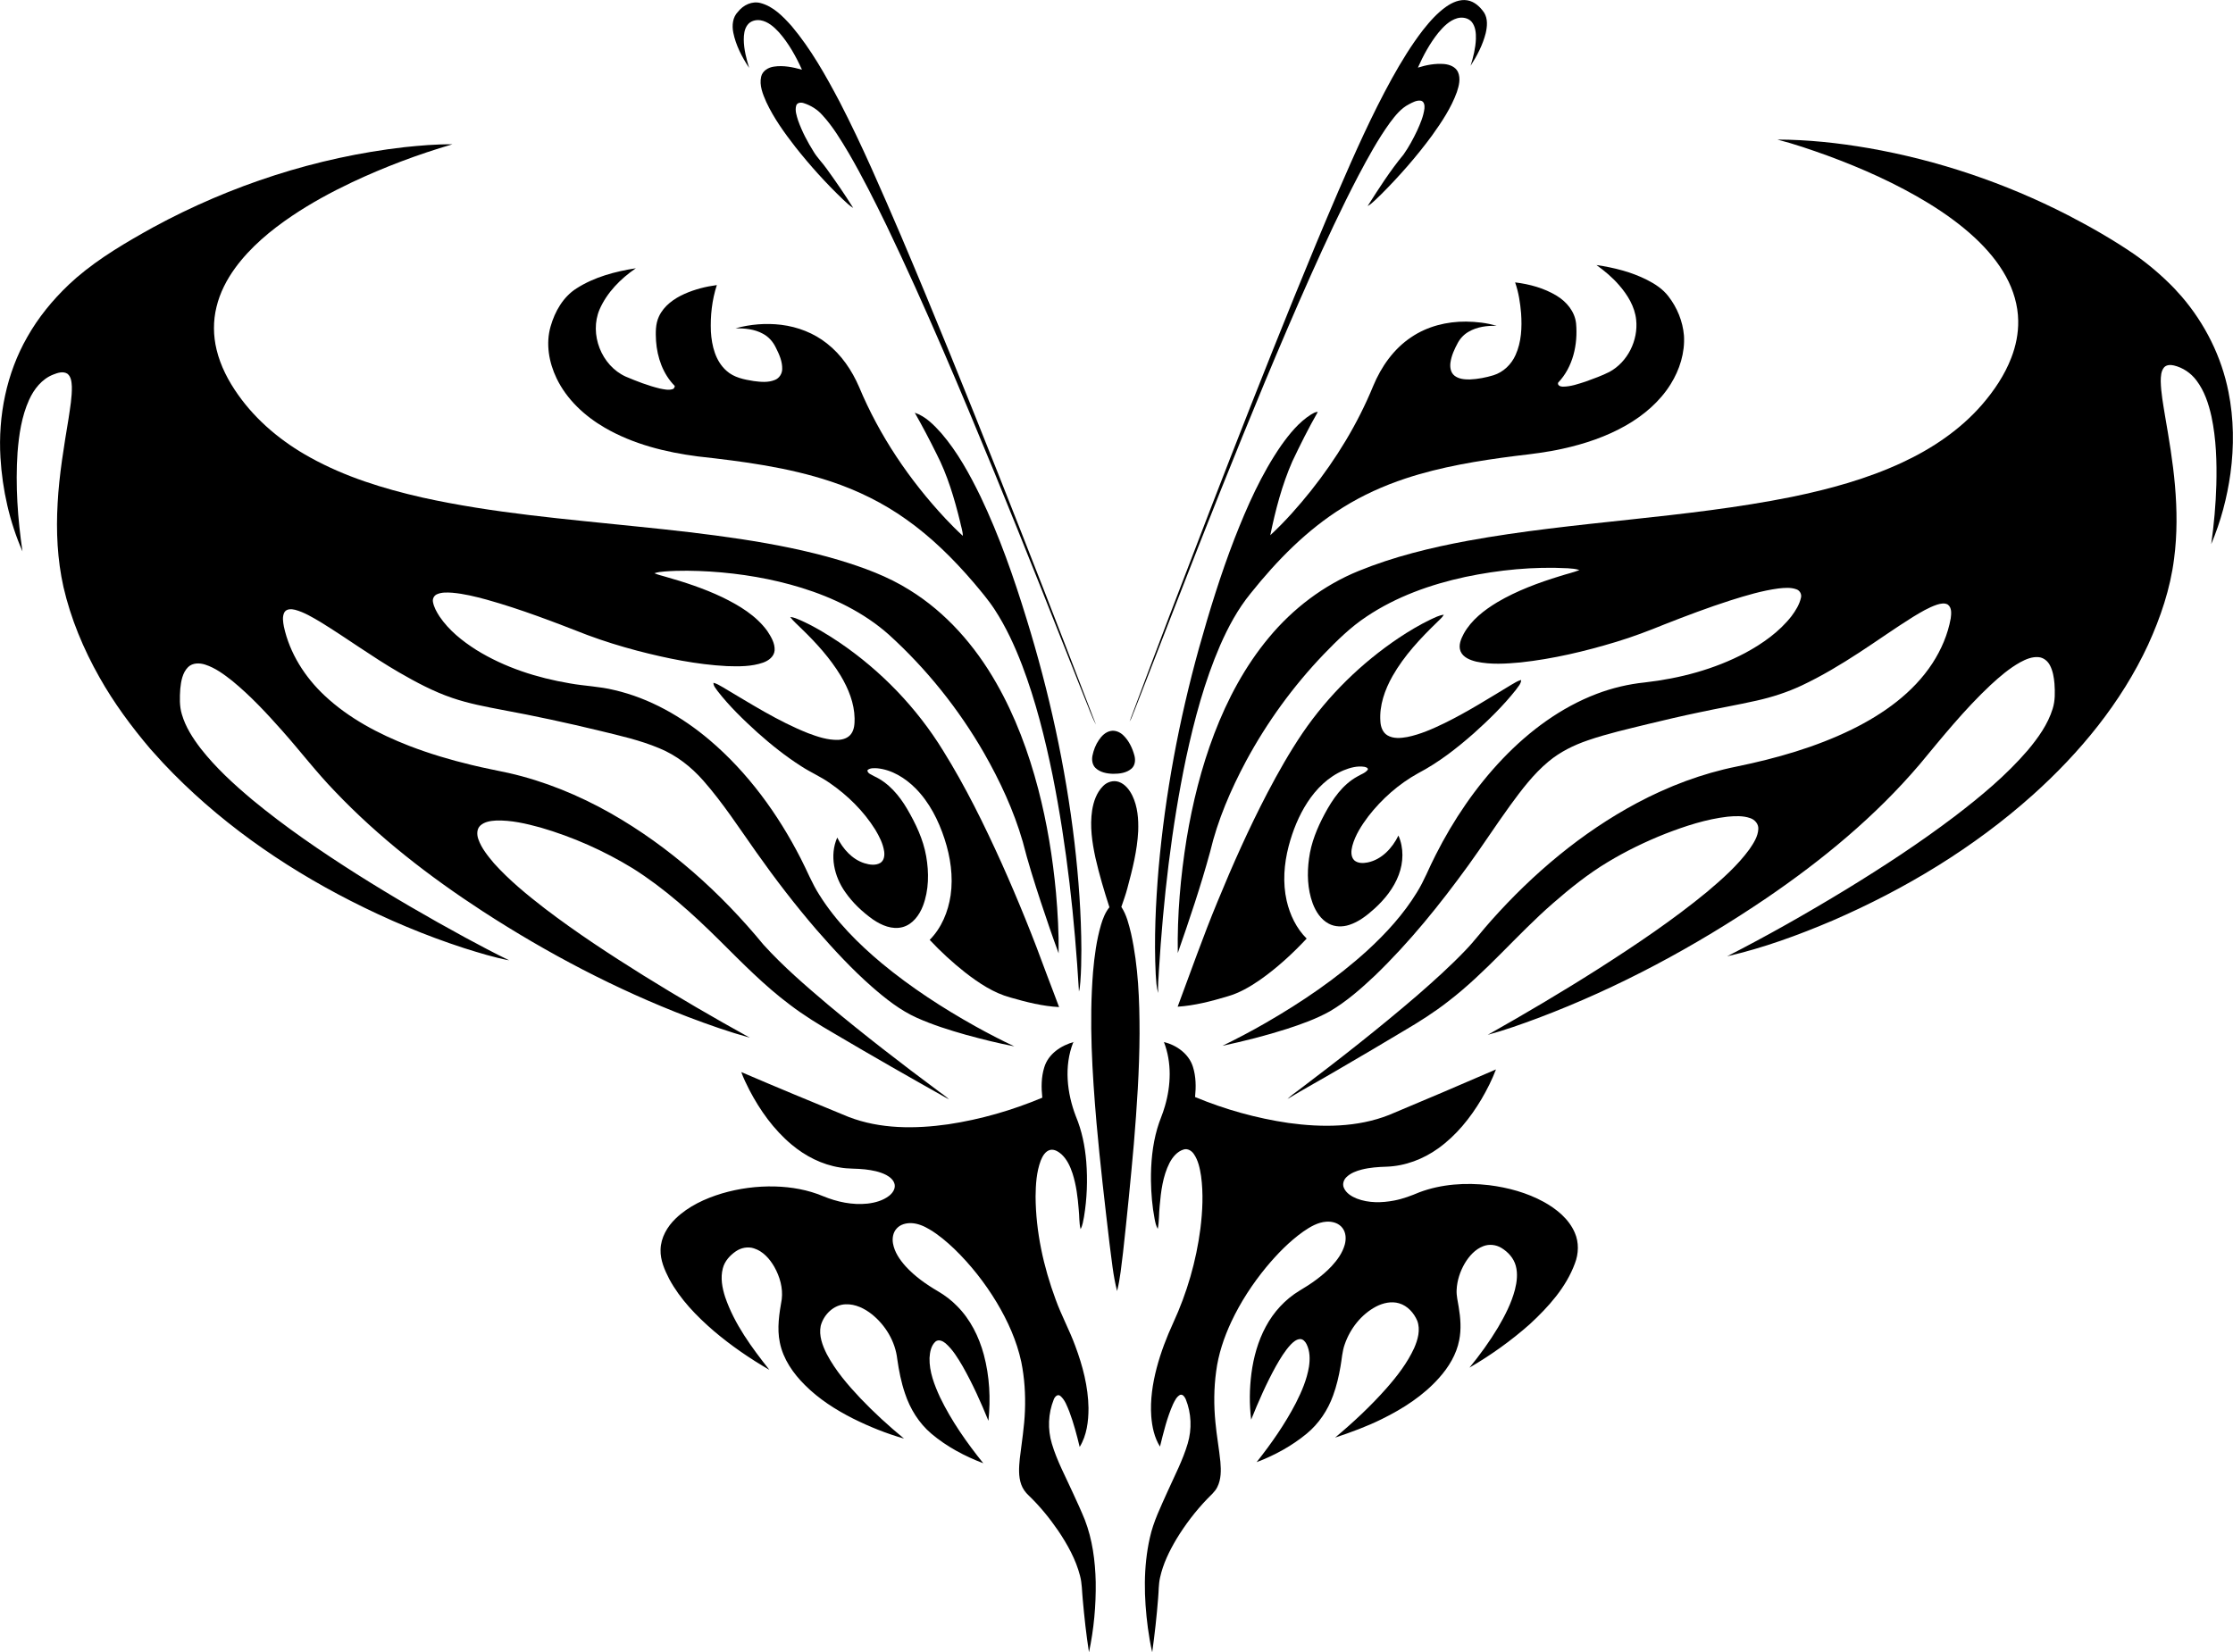
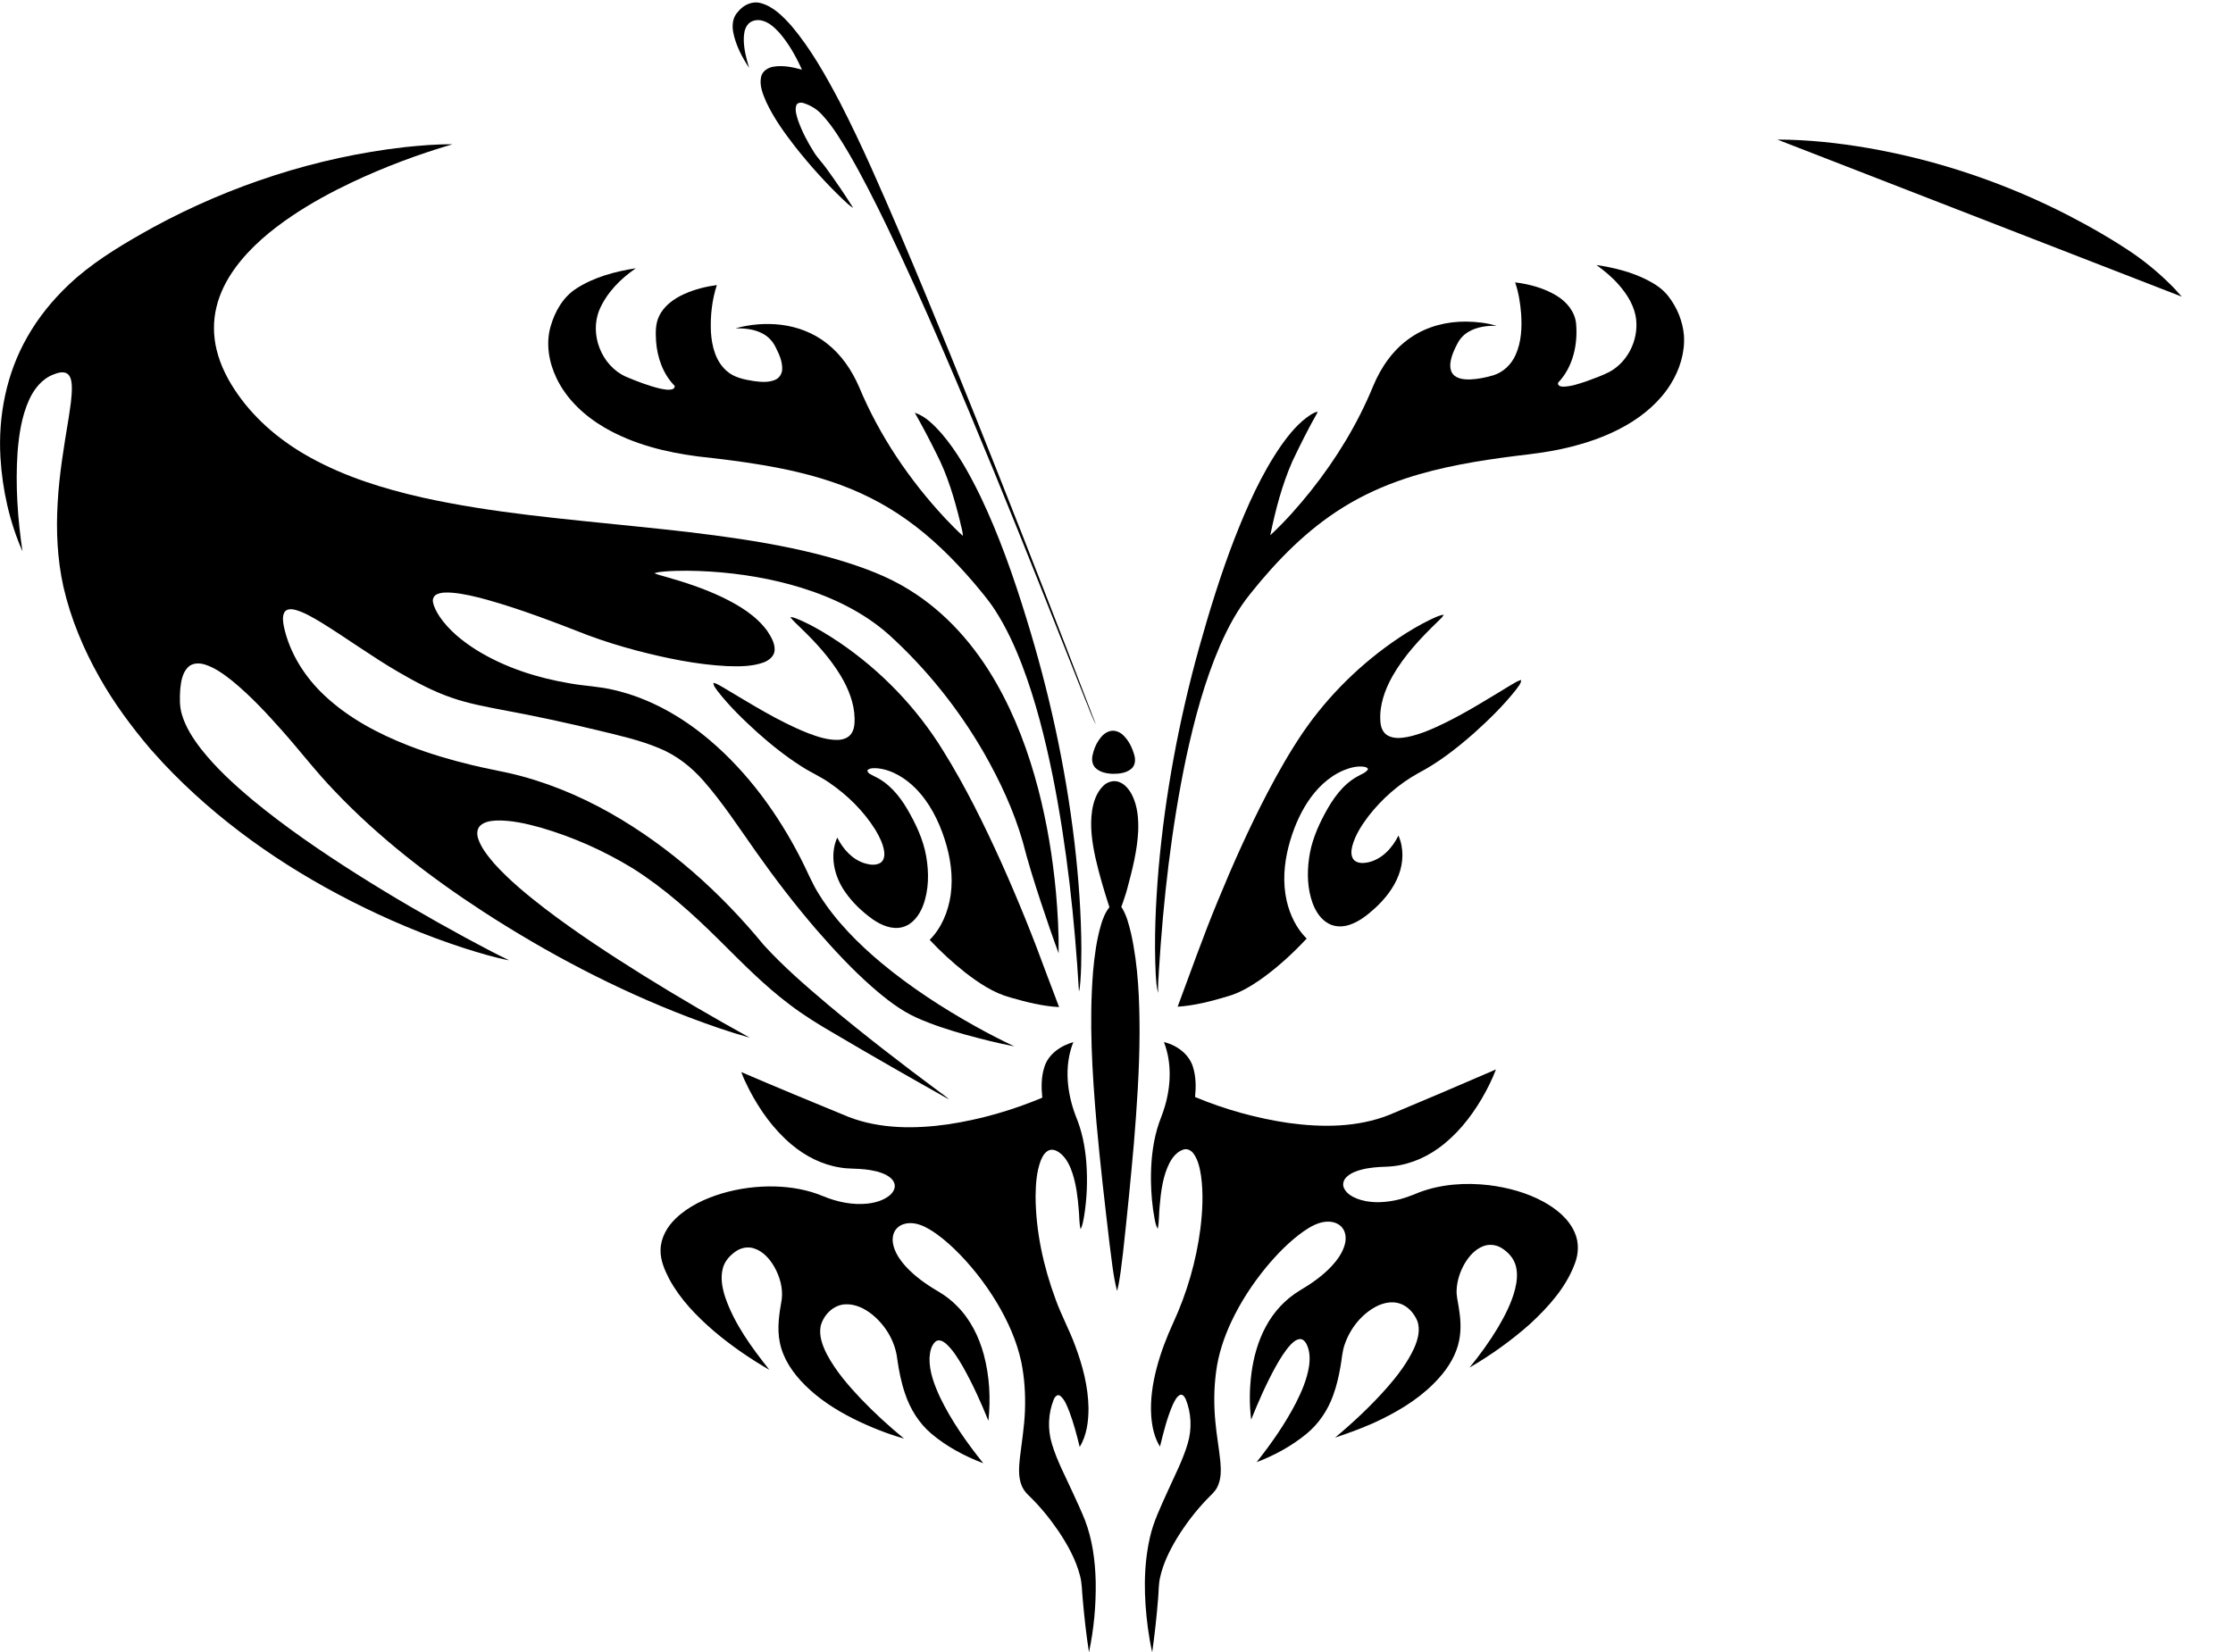
<svg xmlns="http://www.w3.org/2000/svg" enable-background="new -250.587 403.519 2368.962 1753.404" version="1.1" viewBox="-250.59 403.52 2369 1753.4" xml:space="preserve">
  <path d="m-177.68 705.62 8.379-7.582c24.762-21.222 53.076-37.7 81.488-53.472 82.315-44.644 173.04-74.172 266.13-84.861 16.938-1.76 33.949-3.276 50.992-3.027-36.476 10.648-72.137 24.118-106.52 40.3-21.964 10.409-43.389 22.055-63.572 35.64-22.618 15.275-44.029 33.046-60.249 55.183-9.061 12.462-16.307 26.437-19.89 41.48-3.663 14.819-3.49 30.496 0.103 45.316 4.163 17.313 12.559 33.357 22.819 47.809 19.663 27.899 46.613 50.108 76.386 66.525 37.028 20.56 77.858 33.189 118.99 42.534 75.185 16.672 152.11 22.854 228.55 30.853 36.7 3.729 73.385 7.768 109.86 13.32 34.947 5.369 69.762 12.126 103.68 22.201 25.96 7.851 51.765 17.231 74.835 31.756 38.794 23.912 69.563 59.239 92.003 98.612 20.143 35.166 34.324 73.474 44.563 112.61 9.388 36.038 15.421 72.913 18.846 109.98 1.864 21.389 3.086 42.86 2.793 64.34-6.616-17.817-12.662-35.84-18.687-53.854-7.046-21.393-13.86-42.888-19.405-64.722-9.534-32.965-24.127-64.293-41.093-94.039-26.915-46.732-61.037-89.356-100.99-125.59-26.515-23.533-59.076-39.261-92.738-49.691-31.411-9.688-64.049-15.097-96.822-17.214-16.024-0.941-32.133-1.334-48.161-0.074-3.69 0.304-7.424 0.649-10.947 1.882 3.493 1.52 7.223 2.392 10.873 3.445 20.84 5.875 41.522 12.649 61.1 21.973 17.951 8.733 35.867 19.426 47.791 35.851 4.007 6.112 8.237 12.992 7.773 20.587-0.475 6.539-6.406 10.909-12.122 12.939-12.351 4.34-25.689 4.177-38.595 3.745-32.094-1.679-63.719-8.22-94.76-16.262-17.909-4.738-35.641-10.204-52.996-16.67-35.273-13.746-70.654-27.448-107.16-37.638-11.952-3.237-24.05-6.248-36.416-7.304-5.28-0.306-10.857-0.641-15.827 1.483-3.326 1.243-5.284 4.876-4.578 8.324 1.015 5.622 3.941 10.689 6.99 15.429 9.942 14.712 24.112 26.004 38.976 35.454 30.107 18.664 64.442 29.631 99.23 35.494 15.612 2.825 31.592 3.24 47.033 7.069 37.616 8.645 71.984 28.308 101.27 53.112 40.575 34.465 72.428 78.307 96.614 125.53 6.72 12.895 11.956 26.566 19.861 38.833 17.496 27.918 41.051 51.473 66.196 72.523 30.868 25.541 64.564 47.485 99.514 66.985 13.461 7.482 27.131 14.586 41.071 21.137-17.281-3.284-34.34-7.618-51.299-12.245-17.683-5.01-35.285-10.526-52.064-18.053-17.812-7.969-33.199-20.262-47.799-32.998-21.086-18.547-40.183-39.203-58.626-60.343-22.7-26.351-43.899-53.98-63.955-82.387-18.195-25.68-35.341-52.243-56.171-75.917-12.862-14.66-28.607-27.007-46.745-34.411-20.366-8.571-42.016-13.389-63.414-18.598-34.117-8.251-68.43-15.691-102.95-22.044-17.918-3.422-35.924-6.805-53.215-12.723-19.953-6.773-38.612-16.766-56.799-27.295-28.411-16.477-54.915-35.959-82.872-53.17-8.632-5.082-17.349-10.424-27.093-13.083-3.929-0.989-9.234-1.247-11.499 2.867-2.292 4.65-1.282 10.074-0.414 14.967 6.134 28.328 22.392 53.806 43.459 73.435 25.568 23.917 57.04 40.483 89.459 53.103 21.603 8.328 43.844 14.932 66.351 20.324 12.973 3.203 26.121 5.615 39.175 8.475 38.041 8.638 74.477 23.611 108.38 42.818 62.402 35.469 116.61 84.235 162.09 139.52 20.924 23.063 44.589 43.416 68.309 63.517 38.284 32.007 77.796 62.51 117.85 92.269 3.525 2.717 7.374 5.034 10.491 8.255-40.708-22.867-81.268-46.004-121.46-69.766-16.238-9.419-32.287-19.24-47.23-30.641-27.138-20.272-50.817-44.604-74.791-68.4-28.355-28.099-58.199-55.146-92.089-76.456-30.464-18.597-63.39-33.253-97.67-43.218-15.352-4.193-31.138-7.94-47.162-7.451-5.866 0.359-12.252 1.215-16.769 5.33-3.907 3.671-3.794 9.638-2.146 14.35 3.377 9.783 10.124 17.879 16.664 25.717 16.167 17.94 34.919 33.312 54.001 48.034 33.474 25.53 68.72 48.62 104.41 70.904 37.046 23.039 74.754 45.02 112.95 66.098-22.235-6.165-44.033-13.83-65.6-22.042-76.314-29.218-148.99-67.472-217.51-111.92-56.619-36.858-110.51-78.508-157.16-127.56-19.734-20.391-36.942-43.013-55.786-64.194-16.583-18.683-33.669-37.086-53.027-52.948-8.774-6.909-17.997-13.762-28.748-17.237-5.957-1.919-13.238-2.006-18.035 2.605-6.035 6.014-7.505 14.911-8.343 23.046-0.606 9.032-0.978 18.323 1.685 27.094 3.896 13.441 11.626 25.381 20.075 36.387 15.887 20.298 35.001 37.783 54.693 54.313 34.948 28.902 72.468 54.52 110.73 78.823 37.522 23.728 75.934 46.056 114.94 67.253 15.486 8.32 30.978 16.675 46.832 24.299-16.118-3.027-31.81-7.952-47.454-12.825-41.496-13.455-81.818-30.441-120.67-50.27-73.627-37.53-142.28-85.863-198.99-146.22l-13.487-14.904c-20.181-23.762-38.805-48.947-54.106-76.154-16.98-30.03-30.446-62.243-38.196-95.919-6.479-29.068-7.876-59.092-6.155-88.77 1.609-30.264 6.699-60.184 11.616-90.043 1.635-11.204 3.683-22.444 3.457-33.811-0.274-4.729-0.675-10.314-4.628-13.52-4.637-2.993-10.413-1.029-15.093 0.819-12.05 4.673-20.51 15.458-25.671 26.939-7.868 17.505-10.719 36.755-12.219 55.739-2.357 35.041 0.147 70.268 5.226 104.97-13.741-31.384-21.312-65.37-23.354-99.519-2.604-44.146 6.356-89.356 28.422-127.91 11.652-20.673 26.816-39.237 43.999-55.555z" />
  <path d="m527.34 438.03c-1.504-7.594-0.695-16.297 5.037-22.05 5.552-7.128 15.012-11.697 24.035-9.194 13.541 3.607 23.694 14.231 32.777 24.312 20.552 24.41 36.202 52.449 51.054 80.561 23.907 46.285 44.427 94.191 65 142.02 35.514 83.538 69.451 167.75 102.97 252.11 32.77 82.622 65.028 165.44 96.853 248.42 2.323 6.084 4.596 12.187 7.084 18.216-4.979-9.049-8.071-19.023-12.15-28.494-31.518-79.48-62.806-159.05-95.27-238.14-36.376-88.395-73.378-176.6-114.7-262.81-12.623-25.976-25.578-51.826-40.091-76.806-8.421-14.12-16.912-28.42-28.116-40.548-5.258-6.004-12.348-10.337-19.925-12.718-2.772-0.917-6.824-0.595-7.788 2.691-1.516 5.27 0.49 10.75 2.016 15.79 4.178 11.756 10.031 22.873 16.677 33.407 3.833 6.322 9.175 11.51 13.412 17.534 9.889 13.655 19.461 27.556 28.376 41.863-4.09-2.448-7.436-5.907-10.938-9.091-18.07-17.27-34.819-35.898-50.33-55.483-11.621-14.987-22.854-30.501-30.921-47.746-3.687-8.411-7.618-17.733-5.467-27.07 1.463-6.193 7.647-9.806 13.606-10.613 9.979-1.492 20.078 0.577 29.678 3.272-6.423-14.162-14.081-27.974-24.399-39.69-5.299-5.751-11.684-11.451-19.676-12.756-5.066-0.77-10.822 0.798-13.858 5.163-3.266 4.439-3.785 10.155-3.796 15.492 0.107 10.207 2.746 20.159 5.689 29.864-7.614-11.425-14.112-23.94-16.841-37.493z" />
  <path d="m333.59 749.8c4.505-15.797 13.275-31.218 27.416-40.212 18.899-12.126 41.012-17.99 62.988-21.396-16.127 11.047-30.625 25.623-38.517 43.743-11.088 26.124 1.948 59.575 27.822 71.252 11.781 4.97 23.76 9.653 36.22 12.647 4.411 0.85 9.118 2.013 13.534 0.619 1.53-0.441 1.994-1.94 2.255-3.335-12.548-12.584-18.685-30.335-19.902-47.805-0.463-8.738-0.732-17.963 3.127-26.068 5.281-11.347 16.076-18.958 27.226-23.924 10.824-4.805 22.432-7.73 34.164-9.297-5.187 15.848-7.007 32.735-6.314 49.357 0.883 15.075 4.816 31.314 16.612 41.666 7.884 7.148 18.655 9.229 28.819 10.847 7.477 0.989 15.48 1.771 22.62-1.264 4.545-1.848 7.491-6.536 7.599-11.395 0.248-8.101-3.185-15.77-6.775-22.852-2.94-6.214-7.705-11.585-13.833-14.779-8.799-4.85-19.042-5.736-28.892-5.697 15.691-4.3 32.234-5.663 48.399-3.702 17.522 2.149 34.638 8.723 48.517 19.753 15.354 11.974 26.548 28.547 34.2 46.303 21.544 51.646 53.392 98.688 91.511 139.53 5.964 6.337 12.083 12.532 18.523 18.397-0.088-5.18-2.005-10.189-2.976-15.271-6.076-24.658-13.33-49.261-25.014-71.919-7.259-14.713-14.931-29.227-23.012-43.507 11.524 3.867 20.261 12.941 28.183 21.754 17.262 20.119 30.074 43.576 41.634 67.304 19.9 41.738 35.19 85.49 48.747 129.64 23.952 77.452 41.379 156.98 50.883 237.51 4.402 37.771 7.164 75.772 7.298 113.82-0.055 11.311-0.209 22.631-1.09 33.908-0.342 3.438-0.494 6.921-1.468 10.256-4.578-76.818-12.84-153.57-27.905-229.08-8.099-39.726-17.981-79.215-32.399-117.16-7.856-20.485-17.07-40.563-29.065-58.974-6.725-10.368-14.817-19.742-22.743-29.185-21.156-24.66-44.459-47.714-71.04-66.52-24.454-17.454-51.679-30.877-80.178-40.328-45.568-15.138-93.432-21.307-140.97-26.575-34.329-4.432-68.747-13.017-98.884-30.521-21.273-12.389-40.242-29.938-51.003-52.352-8.152-16.952-11.662-36.852-6.323-55.184z" />
-   <path d="m1259.1 435.32c7.239-9.14 15.081-18.03 24.678-24.787 6.461-4.485 14.385-8.054 22.421-6.655 7.59 1.278 13.55 6.97 17.761 13.099 4.014 6.537 3.302 14.693 1.622 21.837-3.139 12.389-9.148 23.856-16.025 34.543 2.897-9.258 5.257-18.797 5.65-28.526 0.162-6.215-0.377-13.01-4.416-18.054-3.719-4.349-10.095-5.403-15.401-3.919-8.363 2.443-14.671 8.974-20.093 15.472-8.934 11.201-15.868 23.882-21.625 36.954 8.948-2.824 18.425-4.603 27.838-3.829 5.786 0.537 12.144 2.942 14.715 8.586 2.94 6.78 1.044 14.417-1.188 21.117-6.055 16.767-16.055 31.738-26.36 46.148-16.36 22.25-34.618 43.074-54.134 62.596-4.635 4.208-8.803 9.126-14.23 12.324 11.924-18.747 23.942-37.568 38.116-54.723 5.608-7.961 10.243-16.566 14.419-25.348 3.399-7.54 6.782-15.308 7.769-23.606 0.283-2.981-0.127-7.1-3.517-8.119-4.637-0.862-9.02 1.702-12.974 3.77-8.5 4.333-14.49 12.021-20.102 19.486-12.829 17.746-23.307 37.033-33.545 56.346-18.111 34.637-34.537 70.123-50.526 105.78-33.593 75.324-64.886 151.66-95.546 228.21-31.165 77.739-61.079 155.95-91.612 233.93-1.72 3.688-2.634 7.805-4.967 11.144 27.749-74.54 56.213-148.81 84.816-223.03 29.339-75.912 59.102-151.65 89.691-227.08 15.284-37.568 30.777-75.068 46.831-112.32 17.541-40.514 35.467-80.958 56.805-119.66 9.955-17.882 20.588-35.462 33.128-51.679z" />
  <path d="m510.89 1137.1c-1.843-2.796-4.655-5.457-4.577-9.022 3.529 0.785 6.563 2.841 9.698 4.562 29.607 17.471 58.731 36.256 90.82 48.958 10.084 3.795 20.634 7.317 31.542 7.075 5.199-0.187 10.772-1.912 13.964-6.284 3.499-4.718 3.77-10.856 3.726-16.508-0.297-16.171-6.572-31.6-14.752-45.318-11.224-18.543-25.886-34.73-41.428-49.729-4.055-4.153-8.607-7.842-12.113-12.506 3.894 0.145 7.405 1.998 10.952 3.414 14.286 6.398 27.737 14.51 40.734 23.208 44.411 30.09 82.501 69.542 110.58 115.28 23.695 38.047 43.511 78.365 61.948 119.19 17.564 39.171 33.652 79.006 48.355 119.34 4.187 11.154 8.539 22.253 12.654 33.447-17.492-0.908-34.607-5.246-51.371-10.075-18.032-4.829-33.823-15.423-48.395-26.741-13.343-10.542-25.915-22.08-37.522-34.503 12.566-12.612 19.607-29.854 22.218-47.268 2.884-20.048-0.164-40.555-6.381-59.69-6.453-19.799-16.094-38.992-30.884-53.89-10.91-10.938-24.999-19.726-40.647-21.25-3.469-0.138-7.601-0.485-10.333 2.054-0.159 3.61 4.601 4.697 7.115 6.387 15.325 7.009 26.547 20.348 34.947 34.594 9.097 15.626 17.109 32.26 20.242 50.208 3.084 17.507 2.943 36.084-3.438 52.864-3.833 9.848-10.91 19.584-21.575 22.464-11.086 2.966-22.425-1.933-31.454-8.126-11.273-8.046-21.545-17.713-29.45-29.131-11.62-16.418-16.817-38.837-8.423-57.788 6.007 11.988 15.725 23.114 28.858 27.239 5.376 1.649 11.698 2.658 16.816-0.315 4.092-2.557 4.727-7.906 4.096-12.284-1.235-8.31-5.195-15.92-9.448-23.049-12.283-19.594-29.063-36.184-48.041-49.287-9.64-6.867-20.609-11.492-30.481-17.975-16.522-10.538-31.904-22.796-46.503-35.844-14.961-13.597-29.612-27.716-42.054-43.7z" />
  <path d="m1108.7 876.13c8.798-12.305 18.558-24.441 31.45-32.655 2.272-1.126 4.607-3.091 7.295-2.758-9.772 17.056-18.559 34.664-26.984 52.418-10.977 25.039-17.905 51.646-23.401 78.36 15.692-14.524 29.883-30.616 43.219-47.31 26.842-33.812 49.558-71.052 65.954-111.04 8.46-20.428 21.755-39.418 40.362-51.793 17.016-11.555 37.792-16.734 58.224-16.571 10.88 0.175 21.89 1.298 32.32 4.537-10.141-0.372-20.682 1.021-29.577 6.185-4.874 2.766-8.87 6.92-11.528 11.822-3.534 6.542-6.759 13.44-7.824 20.863-0.677 4.915 0.102 10.589 4.184 13.908 4.56 3.668 10.724 4.146 16.363 4.087 8.52-0.347 16.972-2.006 25.137-4.473 10.458-3.287 18.96-11.493 23.364-21.44 6.252-13.763 6.92-29.298 5.9-44.167-0.938-11.141-2.638-22.334-6.351-32.92 15.405 1.866 30.82 6.083 44.15 14.196 10.466 6.349 19.198 16.803 20.52 29.308 2.04 22.255-3.241 46.36-19.04 62.896-0.964 3.003 2.687 4.325 5.099 4.233 8.419-0.012 16.487-2.944 24.41-5.501 8.408-3.064 16.87-6.082 24.881-10.122 19.429-10.542 30.715-33.527 28.391-55.35-1.435-13.941-9.083-26.401-18.131-36.757-6.991-8.158-15.308-15.008-23.956-21.316 18.484 2.721 36.904 7.293 53.65 15.768 8.577 4.322 16.815 9.774 22.702 17.502 9.227 11.88 15.183 26.465 16.443 41.494 1.159 18.211-4.556 36.397-14.165 51.741-11.452 18.374-28.377 32.801-47.023 43.524-20.955 12.031-44.111 19.782-67.646 24.937-16.426 3.711-33.18 5.615-49.882 7.607-39.417 5.028-78.91 11.447-116.73 23.946-23.18 7.665-45.583 17.797-66.307 30.724-38.238 23.693-70.102 56.277-98.022 91.253-13.519 16.537-23.698 35.512-32.261 55.008-16.549 38.241-27.34 78.688-36.115 119.33-15.636 74.571-24.21 150.48-28.916 226.47-0.251 7.726-1.338 15.466-0.619 23.177-2.189-6.368-2.182-13.171-2.714-19.81-1.853-37.488-0.063-75.064 3.041-112.44 6.987-79.003 21.668-157.28 42.848-233.7 11.021-39.253 23.021-78.273 37.741-116.32 13.445-34.339 28.498-68.421 49.544-98.862z" />
  <path d="m915.15 1188.9c2.948-4.448 7.12-8.601 12.541-9.69 4.821-0.991 9.778 1.118 13.26 4.414 6.157 5.865 9.895 13.811 12.046 21.94 1.165 4.596 0.679 10.08-3 13.451-5.313 4.74-12.801 5.691-19.646 5.654-6.661-0.163-13.865-1.506-18.815-6.305-3.358-3.353-4.014-8.519-3.124-13.006 1.211-5.83 3.357-11.521 6.74-16.457z" />
  <path d="m544.39 1560.1c-3.125-6.181-6.206-12.402-8.55-18.926 37.783 16.222 75.767 31.951 113.79 47.577 33.583 12.982 70.638 12.856 105.83 7.837 34.255-5.158 67.808-14.833 99.734-28.242-1.152-10.677-1.176-21.702 2.045-32.048 4.224-14.409 17.965-23.472 31.842-27.169l-1.131 0.673c-9.821 25.139-6.648 53.624 2.866 78.354 6.375 15.271 9.684 31.67 11.022 48.127 1.518 19.531 0.802 39.262-2.414 58.6-0.905 4.38-1.404 8.985-3.614 12.967-1.703-6.875-1.182-14.063-1.994-21.056-1.015-12.851-2.608-25.759-6.547-38.07-2.431-7.47-5.884-14.892-11.709-20.302-3.239-2.774-7.371-5.522-11.837-4.69-5.381 1.282-8.292 6.694-10.206 11.434-4.528 12.136-5.304 25.272-5.449 38.108 0.233 37.337 8.368 74.36 21.308 109.29 6.051 16.777 14.677 32.478 20.793 49.237 7.884 21.052 13.696 43.212 14.04 65.814 0.021 14.182-1.797 29.058-9.356 41.361-3.051-12.641-6.365-25.246-10.947-37.432-2.472-5.936-4.614-12.535-9.668-16.795-3.045-2.262-5.947 1.282-6.909 3.946-5.918 14.742-6.59 31.467-2.018 46.683 5.444 18.46 14.756 35.428 22.62 52.925 4.288 9.269 8.561 18.566 12.406 28.046 8.067 20.941 11.005 43.503 11.526 65.837 0.372 25.046-1.944 50.177-7.139 74.69-2.945-18.738-4.984-37.609-6.661-56.497-0.826-8.275-0.661-16.692-2.856-24.766-4.442-17.248-13.235-33.001-23.101-47.689-9.212-13.458-19.594-26.168-31.363-37.474-3.438-3.174-6.246-7.066-7.831-11.471-3.212-8.84-2.485-18.44-1.589-27.613 1.991-16.921 4.857-33.769 5.468-50.83 0.666-17.327-0.438-34.777-3.88-51.785-4.796-22.364-14.341-43.464-26.024-63.035-12.527-20.803-27.658-40.072-45.109-56.971-8.066-7.631-16.566-14.923-26.145-20.59-5.918-3.559-12.487-6.421-19.476-6.692-5.509-0.126-11.422 1.327-15.257 5.526-4.06 4.173-5.081 10.451-4.099 16.023 1.626 9.278 7.186 17.301 13.341 24.206 9.84 10.799 21.92 19.275 34.474 26.62 7.361 4.304 14.216 9.51 20.162 15.633 14.128 14.121 23.26 32.574 28.422 51.721 6.065 22.753 7.335 46.661 4.845 70.035-7.986-19.72-16.758-39.16-27.232-57.693-5.184-8.769-10.497-17.784-18.259-24.544-2.794-2.313-7.028-4.443-10.42-2.021-4.951 4.291-6.171 11.303-6.568 17.542-0.362 14.637 5.134 28.639 11.135 41.739 12.172 25.224 28.41 48.265 45.922 70.046-19.823-7.524-38.859-17.649-55.095-31.373-13.184-11.186-22.58-26.352-27.98-42.693-4.054-11.827-6.456-24.139-8.218-36.489-2.082-18.575-12.368-35.755-26.788-47.441-7.88-6.248-17.6-11.087-27.864-10.686-12.766 0.305-23.43 10.98-26.551 22.881-2.106 10.416 1.855 20.858 6.48 30.038 9.244 17.502 22.287 32.646 35.795 46.977 14.466 15.136 29.929 29.317 46.116 42.6-18.75-5.339-36.912-12.667-54.347-21.382-18.424-9.33-36.075-20.654-50.72-35.332-12.528-12.413-23.188-27.636-26.687-45.199-3.204-15.24-0.607-30.835 2.016-45.94 1.444-11.921-2.065-24.026-7.871-34.376-4.919-8.55-12.041-16.63-21.71-19.654-6.424-2.076-13.591-0.622-19.088 3.14-6.312 4.336-11.884 10.43-13.819 18.008-2.714 10.116-0.698 20.794 2.454 30.566 9.842 28.775 28.236 53.602 46.902 77.224-20.787-12.046-40.666-25.697-58.984-41.26-18.326-15.825-35.585-33.586-47.196-55.029-4.969-9.664-9.588-20.104-9.262-31.189 0.255-12.774 7.087-24.539 16.128-33.193 13.571-13.022 31.064-21.098 48.885-26.503 18.238-5.391 37.337-7.907 56.344-7.426 17.414 0.48 34.898 3.511 51.007 10.284 14.866 6.13 31.166 9.64 47.274 7.902 8.07-0.964 16.295-3.201 22.812-8.249 3.507-2.756 6.593-6.992 5.97-11.674-0.764-4.838-4.892-8.237-8.96-10.423-6.922-3.581-14.701-5.038-22.366-5.952-8.888-1.074-17.906-0.412-26.739-2.021-19.094-2.978-36.869-12.113-51.558-24.499-18.8-15.813-33.312-36.155-44.62-57.832z" />
-   <path d="m1635 551.63c32.374 0.051 64.668 3.546 96.551 9.03 73.627 12.835 145.24 37.046 211.72 71.183 24.044 12.471 47.657 25.912 70.03 41.216 15.383 10.679 29.654 22.903 42.691 36.34l8.079 8.927c24.716 28.802 42.198 63.814 49.541 101.09 5.717 28.449 6 57.823 2.097 86.521-3.556 25.728-10.286 51.049-20.401 74.984 2.925-20.867 4.83-41.877 5.428-62.945 0.622-24.246-0.139-48.709-5.175-72.501-3.015-13.496-7.45-27.056-15.886-38.196-5.846-7.846-14.398-13.675-23.942-15.935-3.457-0.81-7.576-0.845-10.258 1.825-3.546 4.099-3.67 9.835-3.728 14.972 0.275 12.226 2.555 24.27 4.496 36.31 4.237 24.609 8.452 49.252 10.587 74.145 2.249 25.869 2.48 52.026-0.924 77.818-3.991 31.745-14.342 62.38-27.598 91.383-28.446 61.28-72.237 114.38-122.29 159.28-62.631 56.084-135.51 100.01-212.5 133.37-36.218 15.418-73.36 29.055-111.78 37.857 43.045-21.973 85.082-45.894 126.36-71.014 39.356-24.097 78.022-49.404 114.81-77.289 27.816-21.26 54.993-43.778 77.853-70.425 10.949-13.118 21.248-27.415 26.327-43.92 2.725-8.643 2.524-17.807 1.915-26.737-0.573-6.67-1.685-13.472-4.842-19.449-2.372-4.543-6.834-8.193-12.046-8.601-6.858-0.618-13.448 2.203-19.342 5.378-11.658 6.477-21.823 15.244-31.582 24.237-27.438 25.747-51.119 55.094-75.075 84.002-46.881 55.156-103.19 101.57-162.86 142.23-75.628 51.23-156.61 94.9-242.16 127.15-17.566 6.536-35.256 12.875-53.342 17.792 40.104-22.63 79.767-46.074 118.6-70.834 39.325-25.175 78.173-51.308 114.25-81.006 16.181-13.699 32.268-27.906 44.809-45.121 4.407-6.456 9.049-13.503 9.409-21.556 0.308-5.323-3.784-9.874-8.639-11.468-7.675-2.684-15.994-2.249-23.961-1.514-22.744 2.632-44.677 9.856-65.944 18.069-21.134 8.376-41.666 18.325-61.134 30.076-20.976 12.589-40.101 27.968-58.502 44.013-38.225 33.35-70.586 73.075-110.99 103.99-14.644 11.418-30.336 21.397-46.337 30.779-22.845 13.728-45.821 27.251-68.856 40.665-18.276 10.834-36.982 20.938-55.146 31.954 3.535-3.456 7.605-6.276 11.561-9.222 42.928-32.415 85.3-65.593 126.09-100.67 17.565-15.329 34.98-30.9 51.094-47.788 9.802-10.138 18.192-21.507 27.662-31.952 44.152-49.558 95.744-93.13 154.44-124.48 33.254-17.725 68.881-31.233 105.86-38.683 41.934-8.641 83.53-20.47 122.09-39.346 33.286-16.393 64.945-38.757 85.468-70.237 9.373-14.457 16.34-30.648 19.377-47.65 0.615-4.939 1.358-11.317-3.204-14.674-3.494-1.923-7.664-0.928-11.249 0.132-9.151 3.048-17.446 8.114-25.652 13.085-19.292 12.05-37.815 25.278-56.864 37.702-19.744 12.877-40.014 25.084-61.365 35.127-15.172 7.095-31.169 12.265-47.493 15.924-20.407 4.589-41.032 8.162-61.48 12.586-18.207 3.785-36.311 8.057-54.391 12.416-21.176 5.244-42.512 10.014-63.157 17.125-15.031 5.119-29.526 12.262-41.773 22.454-16.093 13.35-28.736 30.199-40.994 46.982-15.14 20.93-29.193 42.615-44.354 63.538-29.919 41.276-62.057 81.189-98.8 116.64-14.792 13.953-30.196 27.542-47.783 37.9-14.451 8.1-30.135 13.69-45.853 18.796-22.391 7.18-45.219 12.909-68.193 17.879 15.509-7.602 30.818-15.602 45.771-24.251 38.365-22.122 75.275-47.148 108.07-77.017 19.796-18.184 38.137-38.261 52.24-61.246 7.996-12.685 13.21-26.804 20.123-40.059 18.82-37.207 42.474-72.113 71.308-102.29 28.055-29.313 61.539-54.205 99.67-68.671 16.359-6.2 33.505-10.279 50.911-12.058 36.948-4.21 73.636-13.862 106.61-31.347 18.416-9.949 35.99-22.346 48.983-38.959 4.424-5.946 8.495-12.476 10.085-19.795 0.834-3.668-1.351-7.558-4.924-8.72-6.091-2.23-12.751-1.557-19.05-0.887-17.391 2.332-34.255 7.424-50.942 12.68-23.643 7.585-46.886 16.373-69.987 25.45-16.795 6.837-33.762 13.303-51.135 18.532-33.133 10.05-67.015 18.094-101.49 21.818-15.555 1.44-31.474 2.493-46.871-0.81-6.567-1.623-14.097-4.371-16.861-11.135-2.45-6.374 0.582-13.083 3.553-18.712 8.062-14.43 21.587-24.835 35.514-33.231 20.804-12.272 43.604-20.685 66.618-27.742 6.787-2.217 13.808-3.743 20.481-6.355-3.966-1.401-8.189-1.612-12.322-1.932-36.422-1.931-73.045 1.743-108.7 9.196-36.93 7.97-73.259 20.926-104.8 42.05-16.912 11.164-31.368 25.487-45.395 39.987-32.461 33.907-60.3 72.236-82.554 113.56-16.192 30.365-29.99 62.286-37.96 95.865-9.906 36.356-21.962 72.082-34.371 107.65-0.654-40.529 2.905-81.068 9.333-121.06 6.301-38.016 15.611-75.627 29.367-111.65 13.984-36.62 32.699-71.737 57.852-101.93 25.511-30.827 58.305-55.811 95.468-70.87 37.132-15.139 76.263-24.67 115.61-31.967 113.81-20.792 230.16-23.66 343.64-46.529 40.152-8.269 80.039-19.171 117.3-36.52 31.768-14.776 61.561-34.791 84.644-61.371 12.819-14.837 23.994-31.37 31.064-49.744 4.843-12.502 7.594-25.902 7.337-39.345-0.233-16.338-5.058-32.43-12.87-46.711-8.426-15.451-19.976-29.005-32.773-41-15.093-14.07-31.928-26.16-49.492-36.956-33.803-20.647-70.126-36.881-107.25-50.543-17.513-6.297-35.141-12.423-53.183-17.04z" />
+   <path d="m1635 551.63c32.374 0.051 64.668 3.546 96.551 9.03 73.627 12.835 145.24 37.046 211.72 71.183 24.044 12.471 47.657 25.912 70.03 41.216 15.383 10.679 29.654 22.903 42.691 36.34l8.079 8.927z" />
  <path d="m908.05 1263.5c1.497-9.434 4.774-19.062 11.701-25.923 4.23-4.313 10.888-6.374 16.697-4.307 6.692 2.373 11.261 8.435 14.302 14.597 5.647 11.694 6.619 24.989 6.165 37.781-1.032 20.544-6.125 40.595-11.452 60.372-1.739 6.752-4.181 13.279-6.408 19.879 5.592 8.534 7.976 18.636 10.355 28.433 7.661 34.741 8.985 70.496 8.964 105.96-0.168 39.129-2.847 78.196-6.066 117.17-3.356 38.304-7.205 76.57-11.414 114.8-1.792 13.787-2.921 27.742-6.356 41.249-4.311-16.463-5.734-33.491-8.024-50.313-5.048-42.703-10.01-85.43-13.827-128.26-4.553-53.185-7.905-106.76-3.658-160.08 1.491-16.832 3.693-33.714 8.455-49.973 1.972-6.613 4.524-13.198 8.916-18.628-5.598-17.214-10.762-34.605-14.787-52.272-3.587-16.512-6.089-33.629-3.563-50.48z" />
  <path d="m1131.5 1181.1c27.127-39.667 62.054-73.89 101.92-100.67 10.713-7.119 21.784-13.752 33.384-19.354 4.614-2.099 9.228-4.602 14.344-5.253-1.567 3.023-4.389 5.105-6.677 7.54-17.926 17.315-35.278 35.728-47.665 57.524-8.217 14.557-14.149 31.146-12.941 48.085 0.284 5.65 2.316 11.769 7.415 14.841 6.346 3.793 14.156 3.064 21.128 1.812 13.925-2.81 26.997-8.678 39.722-14.825 24.307-11.949 47.205-26.467 70.367-40.441 3.46-1.944 6.799-4.305 10.714-5.285-0.071 4.258-3.548 7.391-5.76 10.729-13.311 16.752-28.7 31.744-44.598 46.01-18.149 15.952-37.39 30.95-58.858 42.204-20.597 11.383-38.594 27.279-52.98 45.853-7.136 9.506-13.786 19.745-16.919 31.32-1.241 5.007-1.903 11.176 2.002 15.222 3.879 3.422 9.523 3.251 14.299 2.314 14.95-3.063 26.159-15.297 32.625-28.539 5.794 13.139 5.362 28.46 0.309 41.772-5.252 14.018-14.89 25.99-25.901 35.955-7.866 7.091-16.472 13.855-26.682 17.119-7.052 2.282-15.107 2.234-21.71-1.352-8.388-4.426-13.736-12.898-16.993-21.549-5.537-15.165-6.104-31.768-3.874-47.636 2.172-16.706 8.678-32.453 16.572-47.203 8.375-15.59 18.885-31.129 34.78-39.809 3.733-2.313 8.391-3.575 11.068-7.278 0.317-1.96-2.171-2.593-3.62-2.942-7.563-1.234-15.239 0.91-22.205 3.735-16.079 6.823-28.993 19.602-38.39 34.121-9.212 14.203-15.542 30.114-19.847 46.445-4.881 18.794-6.401 38.754-2.085 57.816 3.434 14.883 10.269 29.306 21.212 40.146-15.181 16.206-31.631 31.322-49.853 44.062-10.543 7.262-21.815 13.794-34.195 17.296-17.229 5.179-34.816 9.739-52.823 10.929 13.918-37.154 27.003-74.634 42.206-111.29 16.056-39.143 33.322-77.83 52.887-115.36 11.495-21.934 23.724-43.547 37.626-64.057z" />
  <path d="m984.22 1509.3c13.529 3.28 26.481 12.571 30.768 26.265 3.272 10.337 3.372 21.387 2.265 32.072 31.75 13.252 65.185 22.552 99.23 27.55 35.509 4.887 72.894 4.827 106.67-8.54 37.869-15.86 75.675-31.892 113.33-48.272-4.158 10.964-9.468 21.461-15.395 31.573-11.833 19.92-26.711 38.428-45.628 52.04-15.982 11.55-35.224 18.901-55.011 19.585-8.856 0.273-17.764 0.862-26.377 3.059-5.823 1.494-11.724 3.691-16.106 7.94-2.999 2.781-4.55 7.327-2.925 11.224 2.383 5.868 8.212 9.373 13.855 11.644 12.58 4.84 26.549 4.553 39.616 2.048 9.256-1.754 18.103-5.107 26.76-8.761 23.455-8.777 49.101-10.407 73.837-7.544 20.2 2.53 40.262 7.977 58.193 17.807 13.578 7.552 26.521 18.025 32.795 32.618 4.533 10.315 4.163 22.276 0.104 32.679-9.348 25.439-28.013 46.066-47.602 64.211l-0.371 0.335c-19.694 17.404-41.155 32.765-63.861 45.976 11.028-13.432 21.255-27.556 30.198-42.473 7.45-12.676 14.292-25.921 18.043-40.212 2.089-8.243 3.167-17.067 0.899-25.386-2.166-8.101-8.203-14.668-15.225-18.955-5.71-3.478-12.989-4.309-19.242-1.873-8.574 3.268-14.971 10.446-19.589 18.145-5.046 8.612-8.267 18.406-8.71 28.409-0.325 6.08 1.306 11.995 2.198 17.958 1.952 11.666 2.902 23.714 0.513 35.397-2.906 14.97-11.088 28.403-21.138 39.669-16.705 18.933-38.318 32.8-60.824 43.862-15.986 7.939-32.781 14.074-49.686 19.702 19.298-16.128 37.73-33.361 54.409-52.218 11.454-13.036 22.239-26.976 29.508-42.833 3.908-8.945 6.808-19.378 3.262-28.914-3.567-8.398-10.356-15.93-19.294-18.549-8.17-2.411-16.974-0.366-24.371 3.442-15.693 8.307-27.398 23.243-33.212 39.887-2.779 7.6-3.094 15.747-4.55 23.646-1.774 10.439-4.182 20.804-7.829 30.754-5.603 15.671-15.16 29.97-28.023 40.599-15.815 13.031-34.027 23.011-53.157 30.248 15.611-19.724 30.132-40.445 41.7-62.834 6.15-12.147 11.613-24.873 13.838-38.39 1.208-8.039 1.151-16.686-2.593-24.088-1.36-2.68-3.783-5.492-7.049-5.3-3.897 0.344-6.987 3.099-9.604 5.751-6.408 6.824-11.203 14.953-15.826 23.034-10.1 18.244-18.481 37.373-26.256 56.695-2.019-16.285-1.817-32.828 0.291-49.098 2.265-17.169 6.951-34.168 15.191-49.474 8.305-15.622 20.676-29.136 35.859-38.29 12.313-7.258 24.188-15.523 34.019-25.97 6.099-6.585 11.538-14.15 13.964-22.9 1.595-5.868 1.354-12.662-2.462-17.638-3.922-5.244-10.844-7.139-17.126-6.674-9.072 0.616-17.122 5.447-24.431 10.47-14.835 10.552-27.606 23.728-39.233 37.675-14.621 17.763-27.3 37.18-37.105 58.016-7.824 16.75-13.786 34.513-16.127 52.896-2.418 17.806-2.513 35.897-0.751 53.777 1.267 14.053 3.895 27.926 5.269 41.963 0.776 8.995 0.914 18.566-3.271 26.818-2.508 5.142-7.077 8.737-10.926 12.814-12.316 12.844-23.13 27.094-32.376 42.287-7.582 12.769-14.249 26.341-17.42 40.93-1.632 7.168-1.385 14.551-2.052 21.831-1.483 19.212-3.657 38.374-6.266 57.459-2.028-8.59-3.42-17.311-4.633-26.044-4.156-31.642-4.975-64.172 2.109-95.466 3.792-17.39 11.826-33.386 18.997-49.546 7.465-16.654 16.03-32.943 21.204-50.504 4.544-15.306 3.904-32.125-2.089-46.945-1.081-2.326-2.951-5.556-5.996-4.689-3.81 2.005-5.633 6.19-7.479 9.843-6.433 14.412-10.097 29.826-13.875 45.086-6.006-9.602-8.383-20.978-9.257-32.137-1.24-17.287 1.382-34.644 5.748-51.34 4.356-16.484 10.463-32.463 17.586-47.945 14.539-31.58 24.346-65.364 28.8-99.862 2.269-18.507 3.229-37.327 0.706-55.853-1.288-8.1-2.929-16.501-7.677-23.357-2.287-3.406-6.488-6.051-10.662-4.822-6.962 2.039-11.874 8.102-15.142 14.296-7.131 14.087-9.069 30.083-10.44 45.618-0.885 8.098-0.433 16.347-2.044 24.359-1.865-3.194-2.575-6.854-3.289-10.43-2.582-13.375-3.687-26.996-3.907-40.607-0.194-18.679 1.476-37.52 6.7-55.519 2.256-8.043 5.905-15.607 8.105-23.667 6.473-22.042 7.362-46.367-1.044-68.04z" />
</svg>